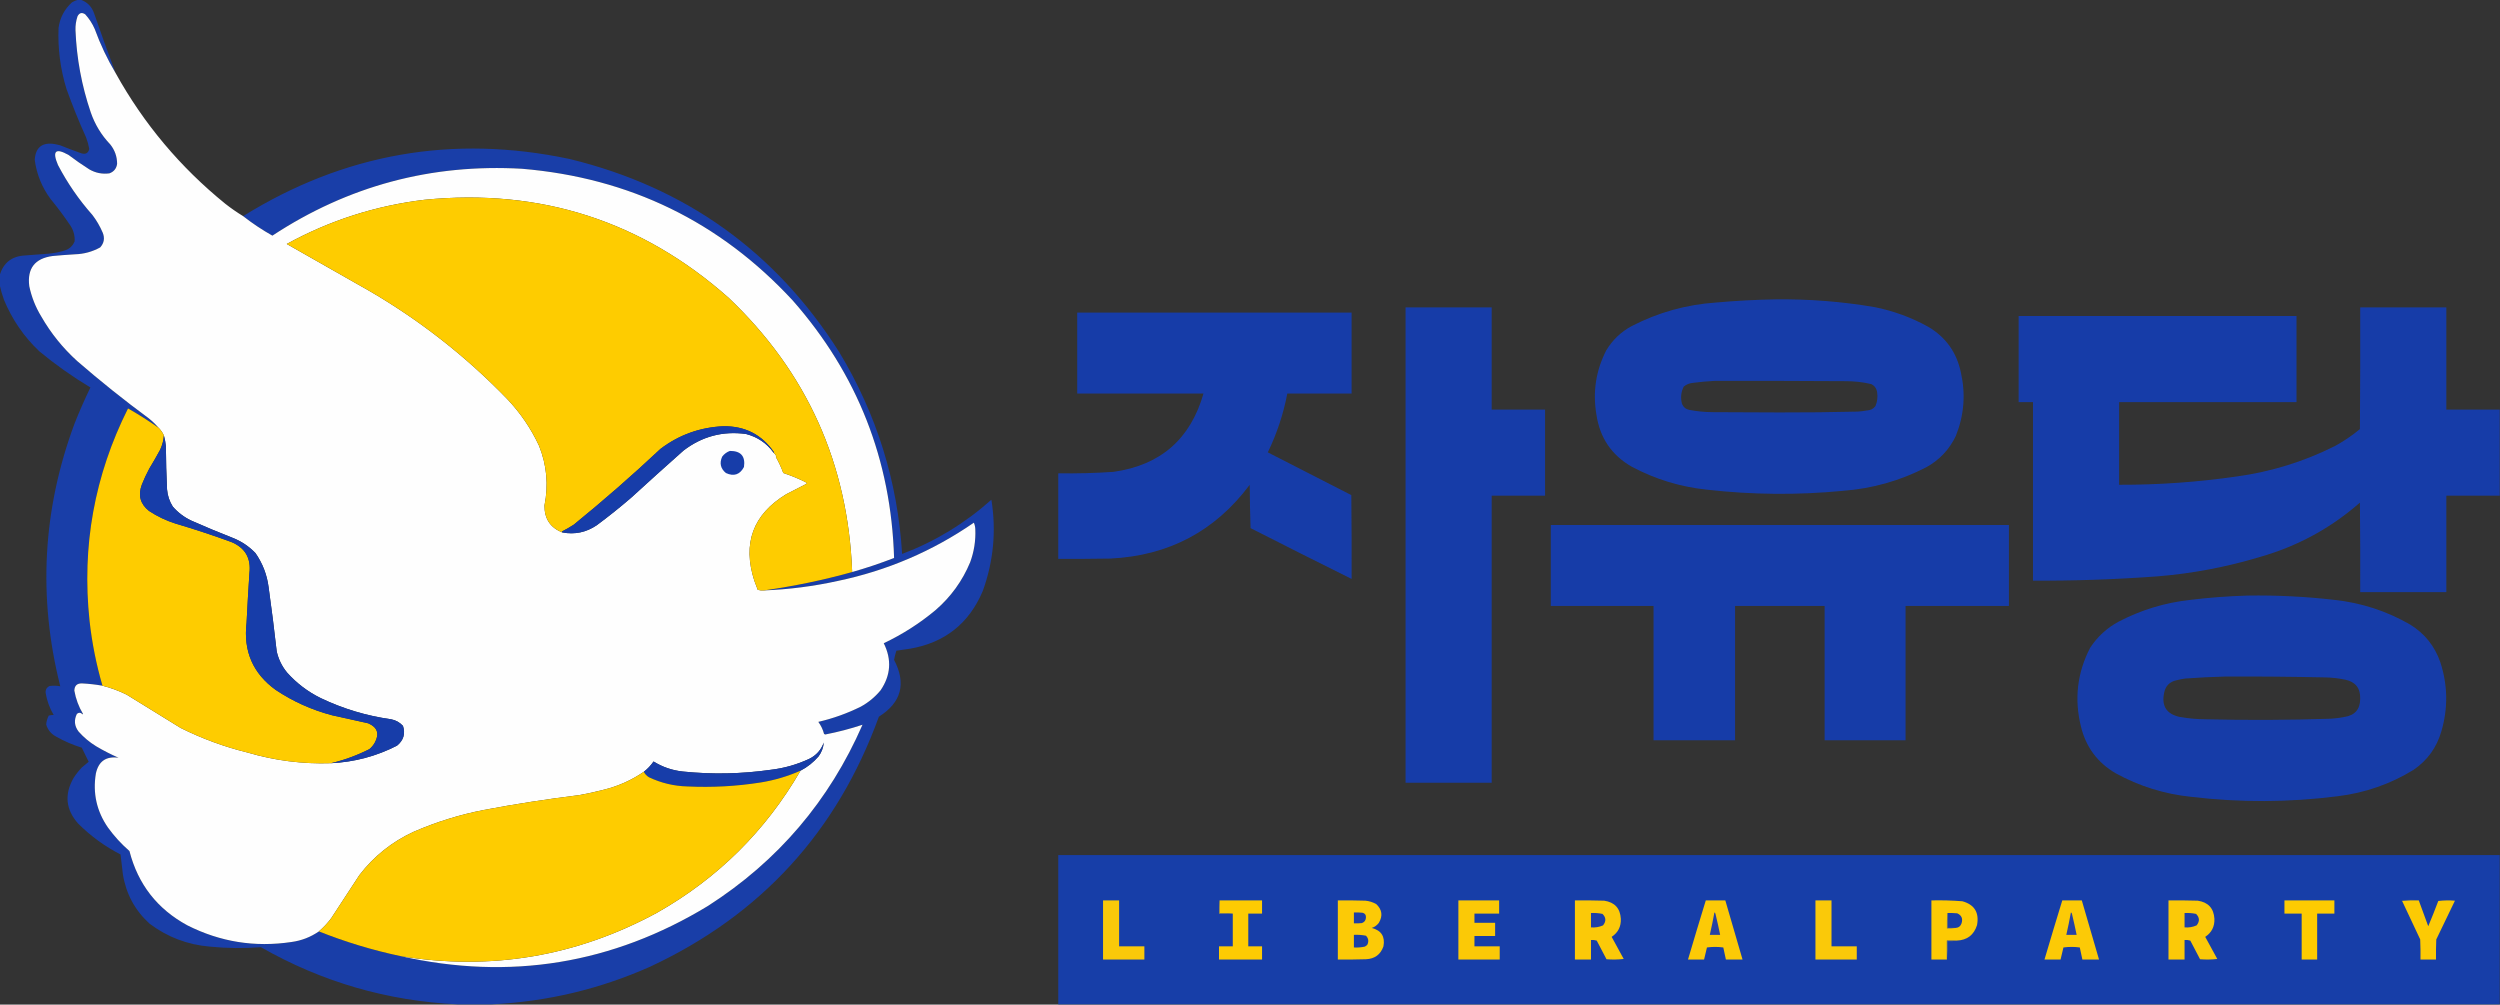
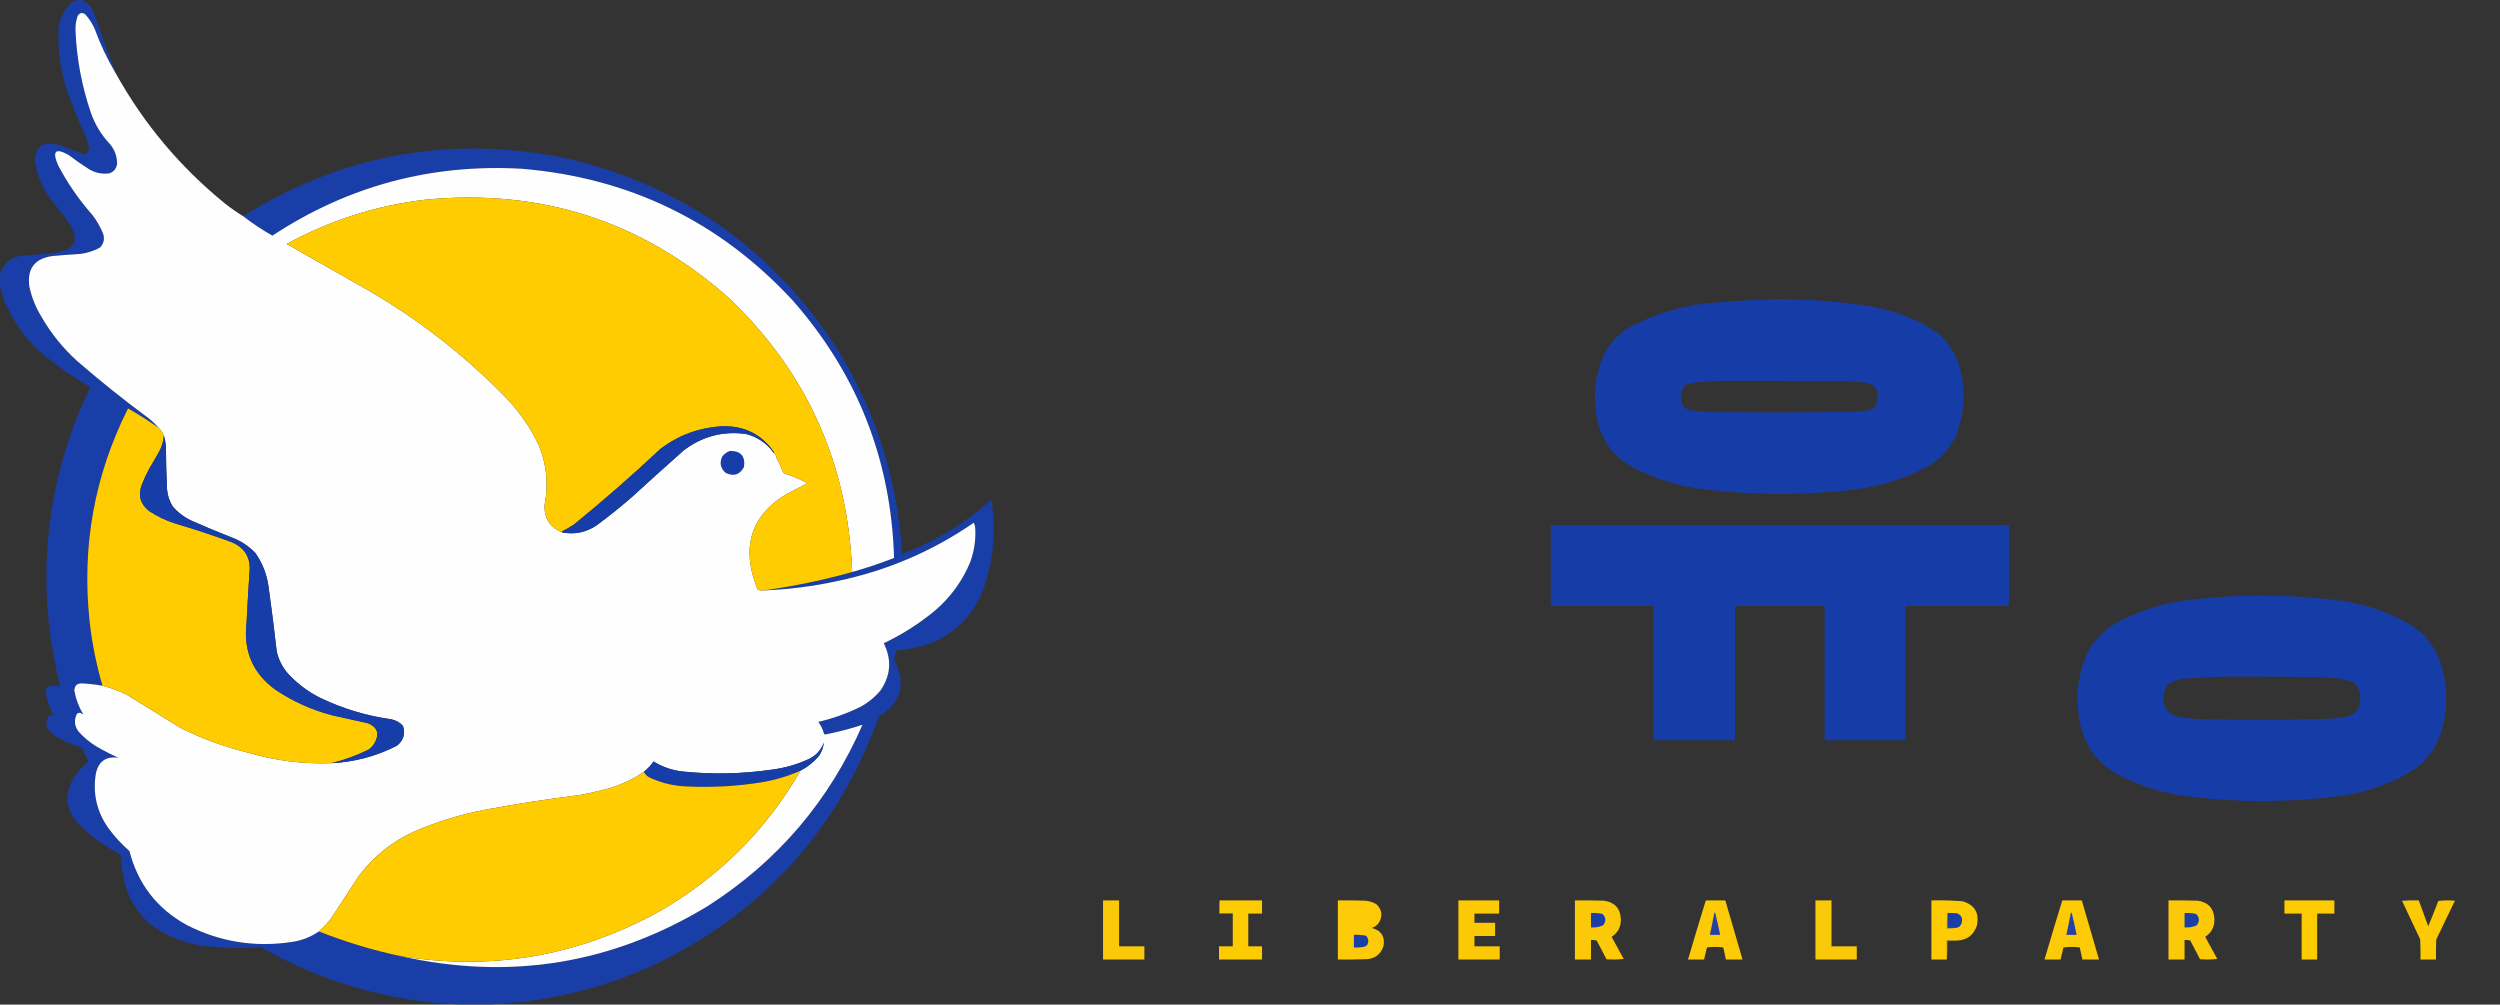
<svg xmlns="http://www.w3.org/2000/svg" version="1.1" width="4355px" height="1750px" style="shape-rendering:geometricPrecision; text-rendering:geometricPrecision; image-rendering:optimizeQuality; fill-rule:evenodd; clip-rule:evenodd">
  <rect width="100%" height="100%" fill="#333333" stroke="none" />
  <g>
    <path style="opacity:1" fill="#193ea8" d="M 136.5,-0.5 C 137.833,-0.5 139.167,-0.5 140.5,-0.5C 152.062,3.564 159.895,11.564 164,23.5C 176.015,58.381 188.515,93.047 201.5,127.5C 186.957,103.077 174.79,77.41 165,50.5C 160.87,41.063 155.37,32.563 148.5,25C 142.701,21.075 138.201,22.241 135,28.5C 132.424,36.289 131.258,44.289 131.5,52.5C 133.437,101.459 142.271,149.126 158,195.5C 165.275,216.733 176.609,235.399 192,251.5C 199.989,261.471 203.989,272.804 204,285.5C 202.8,293.7 198.3,299.2 190.5,302C 178.05,303.638 166.384,301.305 155.5,295C 143.151,287.16 131.151,278.826 119.5,270C 96.705,257.12 90.538,262.953 101,287.5C 117.488,318.977 137.488,347.977 161,374.5C 168.276,384.047 174.276,394.38 179,405.5C 182.776,414.95 181.276,423.45 174.5,431C 160.867,438.531 146.2,442.531 130.5,443C 117.479,443.766 104.479,444.766 91.5,446C 60.638,450.187 47.138,467.687 51,498.5C 54.944,517.387 61.944,535.054 72,551.5C 88.66,580.515 109.494,606.348 134.5,629C 174.889,664.015 216.556,697.349 259.5,729C 265.67,734.004 271.337,739.504 276.5,745.5C 259.315,733.314 241.482,721.981 223,711.5C 164.535,828.171 142.201,951.504 156,1081.5C 160.238,1119.86 167.738,1157.53 178.5,1194.5C 166.76,1192.43 154.926,1191.1 143,1190.5C 134.306,1190.2 129.806,1194.36 129.5,1203C 132.018,1217.38 137.018,1230.88 144.5,1243.5C 144.333,1243.83 144.167,1244.17 144,1244.5C 140.867,1241.13 137.534,1240.8 134,1243.5C 128.554,1254.48 129.554,1264.82 137,1274.5C 145.885,1284.53 156.052,1293.03 167.5,1300C 180.062,1307.45 193.062,1314.11 206.5,1320C 184.797,1316.93 171.63,1326.1 167,1347.5C 161.385,1381.77 168.385,1413.1 188,1441.5C 198.869,1456.54 211.369,1470.21 225.5,1482.5C 240.357,1540.4 274.023,1583.57 326.5,1612C 383.685,1640.84 444.019,1650.5 507.5,1641C 525.067,1638.65 541.067,1632.48 555.5,1622.5C 601.579,1640.86 648.912,1655.19 697.5,1665.5C 888.15,1708.45 1066.82,1679.28 1233.5,1578C 1355.07,1500.04 1444.73,1394.87 1502.5,1262.5C 1481.54,1269.49 1459.88,1275.16 1437.5,1279.5C 1436.83,1279.17 1436.17,1278.83 1435.5,1278.5C 1433.5,1270.84 1430.17,1263.84 1425.5,1257.5C 1451.19,1251.55 1475.86,1242.71 1499.5,1231C 1512.8,1223.7 1524.3,1214.2 1534,1202.5C 1551.83,1176.24 1553.66,1148.91 1539.5,1120.5C 1572.01,1105.09 1602.01,1085.92 1629.5,1063C 1656.31,1039.88 1676.47,1012.04 1690,979.5C 1696.79,961.082 1699.79,942.082 1699,922.5C 1698.93,918.299 1698.09,914.299 1696.5,910.5C 1624.55,960.124 1545.55,993.957 1459.5,1012C 1416.98,1021.36 1373.98,1026.86 1330.5,1028.5C 1382.46,1021.31 1433.79,1010.64 1484.5,996.5C 1509.18,989.44 1533.51,981.274 1557.5,972C 1552.31,800.883 1493.48,651.383 1381,523.5C 1254.08,386.296 1096.91,309.796 909.5,294C 751.388,284.94 606.388,323.773 474.5,410.5C 456.509,400.36 439.509,389.027 423.5,376.5C 599.563,267.154 789.23,233.987 992.5,277C 1194.73,326.352 1351.23,438.518 1462,613.5C 1527.24,721.568 1563.74,838.735 1571.5,965C 1629.26,943.045 1681.1,911.545 1727,870.5C 1735.7,924.835 1730.7,977.835 1712,1029.5C 1688.18,1085.97 1646.02,1119.47 1585.5,1130C 1577.5,1131.31 1569.5,1132.48 1561.5,1133.5C 1559.79,1138.72 1558.45,1144.05 1557.5,1149.5C 1579.1,1190.76 1570.27,1223.76 1531,1248.5C 1458.35,1448.81 1325.52,1593.98 1132.5,1684C 1044.52,1723.16 952.52,1745 856.5,1749.5C 836.5,1749.5 816.5,1749.5 796.5,1749.5C 674.57,1743.68 560.57,1710.52 454.5,1650C 424.819,1652.33 395.153,1652 365.5,1649C 326.481,1645.67 291.481,1632.34 260.5,1609C 234.94,1585.72 219.44,1556.89 214,1522.5C 212.511,1511.13 211.178,1499.8 210,1488.5C 182.53,1474.37 157.863,1456.37 136,1434.5C 114.55,1410.23 111.883,1383.9 128,1355.5C 132.23,1348.88 137.063,1342.71 142.5,1337C 146.532,1333.66 150.532,1330.32 154.5,1327C 150.62,1318.74 146.62,1310.57 142.5,1302.5C 126.77,1297.63 111.77,1291.13 97.5,1283C 88.841,1278.35 83.174,1271.35 80.5,1262C 80.888,1256.5 82.388,1251.33 85,1246.5C 87.908,1245.71 90.742,1245.38 93.5,1245.5C 86.426,1233.52 81.76,1220.69 79.5,1207C 79.072,1201.34 81.405,1197.34 86.5,1195C 92.749,1194.19 98.916,1194.36 105,1195.5C 65.836,1040.27 74.17,887.603 130,737.5C 138.393,716.318 147.56,695.484 157.5,675C 126.253,656.212 96.587,635.212 68.5,612C 41.68,586.531 21.18,556.698 7,522.5C 3.851,513.883 1.351,505.217 -0.5,496.5C -0.5,490.833 -0.5,485.167 -0.5,479.5C 5.794,457.8 20.461,446.3 43.5,445C 56.833,444 70.167,443 83.5,442C 92.674,441.261 101.674,439.594 110.5,437C 119.82,434.669 126.32,429.169 130,420.5C 130.548,410.801 128.215,401.801 123,393.5C 112.104,377.269 100.437,361.602 88,346.5C 73.036,326.23 63.869,303.563 60.5,278.5C 61.964,256.549 73.63,247.383 95.5,251C 98.528,251.539 101.529,252.206 104.5,253C 116.733,257.951 129.067,262.617 141.5,267C 149.037,269.403 153.704,266.903 155.5,259.5C 154.293,252.675 152.46,246.008 150,239.5C 137.56,211.953 126.227,183.953 116,155.5C 105.184,120.642 100.518,84.976 102,48.5C 104.456,30.752 112.289,15.919 125.5,4C 129.053,1.879 132.72,0.379 136.5,-0.5 Z" />
  </g>
  <g>
    <path style="opacity:1" fill="#fefefe" d="M 201.5,127.5 C 250.325,215.517 313.992,291.351 392.5,355C 402.456,362.802 412.789,369.969 423.5,376.5C 439.509,389.027 456.509,400.36 474.5,410.5C 606.388,323.773 751.388,284.94 909.5,294C 1096.91,309.796 1254.08,386.296 1381,523.5C 1493.48,651.383 1552.31,800.883 1557.5,972C 1533.51,981.274 1509.18,989.44 1484.5,996.5C 1477.33,807.654 1405.66,648.487 1269.5,519C 1118.36,384.961 941.698,327.961 739.5,348C 654.442,358.243 574.442,383.909 499.5,425C 548.167,452.667 596.833,480.333 645.5,508C 732.924,559.192 812.09,621.358 883,694.5C 906.128,718.745 924.794,746.078 939,776.5C 952.476,810.185 955.643,844.852 948.5,880.5C 948.183,903.464 958.516,919.131 979.5,927.5C 1001.15,931.589 1021.15,927.422 1039.5,915C 1060.08,899.76 1080.08,883.76 1099.5,867C 1129.64,839.433 1159.98,812.099 1190.5,785C 1222.8,760.176 1259.13,750.509 1299.5,756C 1319.48,761.141 1335.48,771.975 1347.5,788.5C 1349.89,790.587 1351.55,792.754 1352.5,795C 1352.17,795.333 1351.83,795.667 1351.5,796C 1356.63,804.931 1360.96,814.264 1364.5,824C 1377.9,828.356 1390.9,833.69 1403.5,840C 1404.36,840.689 1405.02,841.522 1405.5,842.5C 1393.49,848.565 1381.49,854.731 1369.5,861C 1311.64,896.289 1293.14,946.456 1314,1011.5C 1316,1016.83 1318,1022.17 1320,1027.5C 1323.39,1028.46 1326.89,1028.79 1330.5,1028.5C 1373.98,1026.86 1416.98,1021.36 1459.5,1012C 1545.55,993.957 1624.55,960.124 1696.5,910.5C 1698.09,914.299 1698.93,918.299 1699,922.5C 1699.79,942.082 1696.79,961.082 1690,979.5C 1676.47,1012.04 1656.31,1039.88 1629.5,1063C 1602.01,1085.92 1572.01,1105.09 1539.5,1120.5C 1553.66,1148.91 1551.83,1176.24 1534,1202.5C 1524.3,1214.2 1512.8,1223.7 1499.5,1231C 1475.86,1242.71 1451.19,1251.55 1425.5,1257.5C 1430.17,1263.84 1433.5,1270.84 1435.5,1278.5C 1436.17,1278.83 1436.83,1279.17 1437.5,1279.5C 1459.88,1275.16 1481.54,1269.49 1502.5,1262.5C 1444.73,1394.87 1355.07,1500.04 1233.5,1578C 1066.82,1679.28 888.15,1708.45 697.5,1665.5C 855.002,1691.36 1004,1666.19 1144.5,1590C 1250.23,1530.1 1333.56,1447.6 1394.5,1342.5C 1406.6,1336.2 1417.1,1327.87 1426,1317.5C 1431.29,1310.28 1434.29,1302.28 1435,1293.5C 1430.37,1306.46 1421.87,1315.96 1409.5,1322C 1388.21,1331.91 1365.88,1338.24 1342.5,1341C 1291.6,1348.24 1240.6,1349.24 1189.5,1344C 1171.1,1342.03 1154.1,1336.2 1138.5,1326.5C 1133.72,1333.42 1128.06,1339.42 1121.5,1344.5C 1099.88,1359.31 1076.21,1369.81 1050.5,1376C 1036.95,1379.51 1023.28,1382.51 1009.5,1385C 953.555,1391.9 897.888,1400.56 842.5,1411C 800.417,1419.25 759.75,1431.92 720.5,1449C 682.746,1466.43 651.246,1491.6 626,1524.5C 609.667,1549.5 593.333,1574.5 577,1599.5C 570.672,1607.99 563.506,1615.66 555.5,1622.5C 541.067,1632.48 525.067,1638.65 507.5,1641C 444.019,1650.5 383.685,1640.84 326.5,1612C 274.023,1583.57 240.357,1540.4 225.5,1482.5C 211.369,1470.21 198.869,1456.54 188,1441.5C 168.385,1413.1 161.385,1381.77 167,1347.5C 171.63,1326.1 184.797,1316.93 206.5,1320C 193.062,1314.11 180.062,1307.45 167.5,1300C 156.052,1293.03 145.885,1284.53 137,1274.5C 129.554,1264.82 128.554,1254.48 134,1243.5C 137.534,1240.8 140.867,1241.13 144,1244.5C 144.167,1244.17 144.333,1243.83 144.5,1243.5C 137.018,1230.88 132.018,1217.38 129.5,1203C 129.806,1194.36 134.306,1190.2 143,1190.5C 154.926,1191.1 166.76,1192.43 178.5,1194.5C 192.941,1198.15 206.941,1203.32 220.5,1210C 251.833,1229.33 283.167,1248.67 314.5,1268C 351.864,1286.68 390.864,1301.01 431.5,1311C 478.878,1324.98 527.211,1331.15 576.5,1329.5C 617.048,1327.61 655.381,1317.45 691.5,1299C 702.928,1289.73 706.428,1278.23 702,1264.5C 696.446,1258.47 689.613,1254.64 681.5,1253C 638.542,1247.01 597.542,1234.68 558.5,1216C 536.111,1204.94 516.611,1190.11 500,1171.5C 491.075,1160.65 485.075,1148.32 482,1134.5C 477.845,1097.44 473.178,1060.44 468,1023.5C 465.229,1001.51 457.563,981.507 445,963.5C 433.816,951.817 420.65,942.983 405.5,937C 381.271,927.552 357.271,917.552 333.5,907C 320.943,901.108 310.109,892.941 301,882.5C 295.213,873.369 291.88,863.369 291,852.5C 289.794,827.521 289.127,802.521 289,777.5C 288.408,771.042 287.241,764.709 285.5,758.5C 283.209,753.56 280.209,749.227 276.5,745.5C 271.337,739.504 265.67,734.004 259.5,729C 216.556,697.349 174.889,664.015 134.5,629C 109.494,606.348 88.66,580.515 72,551.5C 61.944,535.054 54.944,517.387 51,498.5C 47.138,467.687 60.638,450.187 91.5,446C 104.479,444.766 117.479,443.766 130.5,443C 146.2,442.531 160.867,438.531 174.5,431C 181.276,423.45 182.776,414.95 179,405.5C 174.276,394.38 168.276,384.047 161,374.5C 137.488,347.977 117.488,318.977 101,287.5C 90.538,262.953 96.705,257.12 119.5,270C 131.151,278.826 143.151,287.16 155.5,295C 166.384,301.305 178.05,303.638 190.5,302C 198.3,299.2 202.8,293.7 204,285.5C 203.989,272.804 199.989,261.471 192,251.5C 176.609,235.399 165.275,216.733 158,195.5C 142.271,149.126 133.437,101.459 131.5,52.5C 131.258,44.289 132.424,36.289 135,28.5C 138.201,22.241 142.701,21.075 148.5,25C 155.37,32.563 160.87,41.063 165,50.5C 174.79,77.41 186.957,103.077 201.5,127.5 Z" />
  </g>
  <g>
    <path style="opacity:1" fill="#fecc00" d="M 1484.5,996.5 C 1433.79,1010.64 1382.46,1021.31 1330.5,1028.5C 1326.89,1028.79 1323.39,1028.46 1320,1027.5C 1318,1022.17 1316,1016.83 1314,1011.5C 1293.14,946.456 1311.64,896.289 1369.5,861C 1381.49,854.731 1393.49,848.565 1405.5,842.5C 1405.02,841.522 1404.36,840.689 1403.5,840C 1390.9,833.69 1377.9,828.356 1364.5,824C 1360.96,814.264 1356.63,804.931 1351.5,796C 1351.83,795.667 1352.17,795.333 1352.5,795C 1351.55,792.754 1349.89,790.587 1347.5,788.5C 1347.94,788.565 1348.27,788.399 1348.5,788C 1327.36,757.176 1297.86,742.009 1260,742.5C 1219.29,744.399 1182.79,757.566 1150.5,782C 1101.65,827.864 1051.31,871.864 999.5,914C 992.757,918.4 985.757,922.4 978.5,926C 979.056,926.383 979.389,926.883 979.5,927.5C 958.516,919.131 948.183,903.464 948.5,880.5C 955.643,844.852 952.476,810.185 939,776.5C 924.794,746.078 906.128,718.745 883,694.5C 812.09,621.358 732.924,559.192 645.5,508C 596.833,480.333 548.167,452.667 499.5,425C 574.442,383.909 654.442,358.243 739.5,348C 941.698,327.961 1118.36,384.961 1269.5,519C 1405.66,648.487 1477.33,807.654 1484.5,996.5 Z" />
  </g>
  <g>
    <path style="opacity:0.992" fill="#173da9" d="M 3092.5,521.5 C 3150.59,520.761 3208.26,525.261 3265.5,535C 3298.29,541.568 3329.29,552.901 3358.5,569C 3389.53,587.166 3408.69,614 3416,649.5C 3424.35,687.138 3421.35,723.804 3407,759.5C 3395.66,783.172 3378.49,801.339 3355.5,814C 3309.99,837.462 3261.66,851.128 3210.5,855C 3131.43,862.634 3052.43,861.968 2973.5,853C 2927.2,848.176 2883.53,834.842 2842.5,813C 2807.52,792.943 2787.02,762.776 2781,722.5C 2774.28,683.229 2779.94,645.896 2798,610.5C 2808.93,592.233 2823.77,578.066 2842.5,568C 2888.62,544.219 2937.62,530.552 2989.5,527C 3023.93,523.929 3058.26,522.096 3092.5,521.5 Z M 2986.5,663.5 C 3062.5,663.333 3138.5,663.5 3214.5,664C 3229.71,663.888 3244.71,665.554 3259.5,669C 3265.55,671.901 3269.05,676.735 3270,683.5C 3271.25,691.825 3270.25,699.825 3267,707.5C 3263.39,712.222 3258.56,714.722 3252.5,715C 3247.2,715.93 3241.87,716.597 3236.5,717C 3191.01,718.106 3145.51,718.606 3100,718.5C 3061.5,718.333 3023,718.167 2984.5,718C 2970.37,717.987 2956.37,716.653 2942.5,714C 2936.5,712.664 2932.33,709.164 2930,703.5C 2927.27,693.08 2928.27,683.08 2933,673.5C 2937.46,669.788 2942.62,667.621 2948.5,667C 2961.27,665.32 2973.94,664.154 2986.5,663.5 Z" />
  </g>
  <g>
-     <path style="opacity:0.992" fill="#173da9" d="M 2448.5,535.5 C 2498.5,535.5 2548.5,535.5 2598.5,535.5C 2598.5,594.833 2598.5,654.167 2598.5,713.5C 2629.5,713.5 2660.5,713.5 2691.5,713.5C 2691.5,763.5 2691.5,813.5 2691.5,863.5C 2660.5,863.5 2629.5,863.5 2598.5,863.5C 2598.5,1030.17 2598.5,1196.83 2598.5,1363.5C 2548.5,1363.5 2498.5,1363.5 2448.5,1363.5C 2448.5,1087.5 2448.5,811.5 2448.5,535.5 Z" />
-   </g>
+     </g>
  <g>
-     <path style="opacity:0.992" fill="#173da9" d="M 4354.5,713.5 C 4354.5,763.5 4354.5,813.5 4354.5,863.5C 4323.5,863.5 4292.5,863.5 4261.5,863.5C 4261.5,919.5 4261.5,975.5 4261.5,1031.5C 4211.5,1031.5 4161.5,1031.5 4111.5,1031.5C 4111.67,979.499 4111.5,927.499 4111,875.5C 4060.55,919.822 4002.72,951.322 3937.5,970C 3879.05,987.687 3819.38,999.02 3758.5,1004C 3686.27,1009.33 3613.93,1011.83 3541.5,1011.5C 3541.5,907.833 3541.5,804.167 3541.5,700.5C 3533.17,700.5 3524.83,700.5 3516.5,700.5C 3516.5,650.5 3516.5,600.5 3516.5,550.5C 3677.83,550.5 3839.17,550.5 4000.5,550.5C 4000.5,600.5 4000.5,650.5 4000.5,700.5C 3897.5,700.5 3794.5,700.5 3691.5,700.5C 3691.5,748.5 3691.5,796.5 3691.5,844.5C 3760.19,844.685 3828.53,839.851 3896.5,830C 3956.48,821.758 4013.48,804.092 4067.5,777C 4082.95,768.528 4097.45,758.694 4111,747.5C 4111.5,676.834 4111.67,606.167 4111.5,535.5C 4161.5,535.5 4211.5,535.5 4261.5,535.5C 4261.5,594.833 4261.5,654.167 4261.5,713.5C 4292.5,713.5 4323.5,713.5 4354.5,713.5 Z" />
-   </g>
+     </g>
  <g>
-     <path style="opacity:0.992" fill="#173da9" d="M 1876.5,544.5 C 2035.83,544.5 2195.17,544.5 2354.5,544.5C 2354.5,591.5 2354.5,638.5 2354.5,685.5C 2317.17,685.5 2279.83,685.5 2242.5,685.5C 2235.66,721.186 2224.33,755.353 2208.5,788C 2256.92,812.961 2305.42,837.794 2354,862.5C 2354.5,911.166 2354.67,959.832 2354.5,1008.5C 2295.77,979.303 2237.11,949.803 2178.5,920C 2177.67,894.906 2177.17,869.739 2177,844.5C 2116.8,925.174 2035.97,968.008 1934.5,973C 1904.17,973.5 1873.84,973.667 1843.5,973.5C 1843.5,923.833 1843.5,874.167 1843.5,824.5C 1875.54,825.015 1907.54,824.181 1939.5,822C 2021.47,810.528 2073.8,765.028 2096.5,685.5C 2023.17,685.5 1949.83,685.5 1876.5,685.5C 1876.5,638.5 1876.5,591.5 1876.5,544.5 Z" />
-   </g>
+     </g>
  <g>
    <path style="opacity:1" fill="#fecc00" d="M 276.5,745.5 C 280.209,749.227 283.209,753.56 285.5,758.5C 284.925,767.09 282.758,775.424 279,783.5C 272.919,794.663 266.586,805.663 260,816.5C 255.12,825.593 250.786,834.927 247,844.5C 240.221,862.813 244.388,877.979 259.5,890C 273.768,899.467 289.101,906.8 305.5,912C 338.179,921.671 370.512,932.337 402.5,944C 426.888,953.924 437.555,972.091 434.5,998.5C 432.62,1027.32 430.954,1056.15 429.5,1085C 423.704,1134.38 440.704,1173.38 480.5,1202C 510.636,1222.06 543.302,1236.73 578.5,1246C 599.493,1250.78 620.493,1255.44 641.5,1260C 657.482,1266.95 661.316,1278.11 653,1293.5C 650.588,1297.92 647.422,1301.75 643.5,1305C 622.043,1315.87 599.71,1324.04 576.5,1329.5C 527.211,1331.15 478.878,1324.98 431.5,1311C 390.864,1301.01 351.864,1286.68 314.5,1268C 283.167,1248.67 251.833,1229.33 220.5,1210C 206.941,1203.32 192.941,1198.15 178.5,1194.5C 167.738,1157.53 160.238,1119.86 156,1081.5C 142.201,951.504 164.535,828.171 223,711.5C 241.482,721.981 259.315,733.314 276.5,745.5 Z" />
  </g>
  <g>
    <path style="opacity:1" fill="#173da9" d="M 1347.5,788.5 C 1335.48,771.975 1319.48,761.141 1299.5,756C 1259.13,750.509 1222.8,760.176 1190.5,785C 1159.98,812.099 1129.64,839.433 1099.5,867C 1080.08,883.76 1060.08,899.76 1039.5,915C 1021.15,927.422 1001.15,931.589 979.5,927.5C 979.389,926.883 979.056,926.383 978.5,926C 985.757,922.4 992.757,918.4 999.5,914C 1051.31,871.864 1101.65,827.864 1150.5,782C 1182.79,757.566 1219.29,744.399 1260,742.5C 1297.86,742.009 1327.36,757.176 1348.5,788C 1348.27,788.399 1347.94,788.565 1347.5,788.5 Z" />
  </g>
  <g>
    <path style="opacity:1" fill="#173da9" d="M 285.5,758.5 C 287.241,764.709 288.408,771.042 289,777.5C 289.127,802.521 289.794,827.521 291,852.5C 291.88,863.369 295.213,873.369 301,882.5C 310.109,892.941 320.943,901.108 333.5,907C 357.271,917.552 381.271,927.552 405.5,937C 420.65,942.983 433.816,951.817 445,963.5C 457.563,981.507 465.229,1001.51 468,1023.5C 473.178,1060.44 477.845,1097.44 482,1134.5C 485.075,1148.32 491.075,1160.65 500,1171.5C 516.611,1190.11 536.111,1204.94 558.5,1216C 597.542,1234.68 638.542,1247.01 681.5,1253C 689.613,1254.64 696.446,1258.47 702,1264.5C 706.428,1278.23 702.928,1289.73 691.5,1299C 655.381,1317.45 617.048,1327.61 576.5,1329.5C 599.71,1324.04 622.043,1315.87 643.5,1305C 647.422,1301.75 650.588,1297.92 653,1293.5C 661.316,1278.11 657.482,1266.95 641.5,1260C 620.493,1255.44 599.493,1250.78 578.5,1246C 543.302,1236.73 510.636,1222.06 480.5,1202C 440.704,1173.38 423.704,1134.38 429.5,1085C 430.954,1056.15 432.62,1027.32 434.5,998.5C 437.555,972.091 426.888,953.924 402.5,944C 370.512,932.337 338.179,921.671 305.5,912C 289.101,906.8 273.768,899.467 259.5,890C 244.388,877.979 240.221,862.813 247,844.5C 250.786,834.927 255.12,825.593 260,816.5C 266.586,805.663 272.919,794.663 279,783.5C 282.758,775.424 284.925,767.09 285.5,758.5 Z" />
  </g>
  <g>
    <path style="opacity:1" fill="#173da9" d="M 1271.5,785.5 C 1290.58,785.404 1298.74,794.737 1296,813.5C 1288.87,826.911 1278.37,830.411 1264.5,824C 1255.16,816.215 1253,806.715 1258,795.5C 1261.53,790.795 1266.03,787.462 1271.5,785.5 Z" />
  </g>
  <g>
    <path style="opacity:0.992" fill="#173da9" d="M 2701.5,914.5 C 2967.5,914.5 3233.5,914.5 3499.5,914.5C 3499.5,961.5 3499.5,1008.5 3499.5,1055.5C 3439.5,1055.5 3379.5,1055.5 3319.5,1055.5C 3319.5,1133.5 3319.5,1211.5 3319.5,1289.5C 3272.5,1289.5 3225.5,1289.5 3178.5,1289.5C 3178.5,1211.5 3178.5,1133.5 3178.5,1055.5C 3126.5,1055.5 3074.5,1055.5 3022.5,1055.5C 3022.5,1133.5 3022.5,1211.5 3022.5,1289.5C 2975.17,1289.5 2927.83,1289.5 2880.5,1289.5C 2880.5,1211.5 2880.5,1133.5 2880.5,1055.5C 2820.83,1055.5 2761.17,1055.5 2701.5,1055.5C 2701.5,1008.5 2701.5,961.5 2701.5,914.5 Z" />
  </g>
  <g>
    <path style="opacity:0.992" fill="#173da9" d="M 3915.5,1037.5 C 3966,1036.72 4016.34,1039.22 4066.5,1045C 4113.61,1050.1 4157.61,1064.44 4198.5,1088C 4223.73,1103.57 4241.23,1125.4 4251,1153.5C 4264.01,1193.3 4264.68,1233.3 4253,1273.5C 4244.9,1301.92 4228.73,1324.42 4204.5,1341C 4163.96,1365.85 4119.96,1381.18 4072.5,1387C 3987.21,1397.89 3901.88,1398.23 3816.5,1388C 3770.01,1383.13 3726.34,1369.46 3685.5,1347C 3653.82,1328.51 3633.65,1301.34 3625,1265.5C 3613.18,1217.74 3618.51,1172.07 3641,1128.5C 3653.69,1109.14 3670.19,1093.97 3690.5,1083C 3729.73,1062.48 3771.4,1049.81 3815.5,1045C 3848.87,1040.93 3882.21,1038.43 3915.5,1037.5 Z M 3877.5,1178.5 C 3934.51,1178.28 3991.51,1178.78 4048.5,1180C 4060.97,1180.1 4073.3,1181.43 4085.5,1184C 4103.23,1187.78 4111.9,1198.78 4111.5,1217C 4111.43,1235.73 4102.1,1246.4 4083.5,1249C 4075.9,1250.54 4068.24,1251.54 4060.5,1252C 3987.84,1254.4 3915.17,1254.73 3842.5,1253C 3827.39,1252.92 3812.39,1251.59 3797.5,1249C 3774.11,1244.06 3764.94,1229.89 3770,1206.5C 3772.46,1194.7 3779.63,1187.54 3791.5,1185C 3796.45,1183.74 3801.45,1182.74 3806.5,1182C 3830.29,1180.24 3853.96,1179.08 3877.5,1178.5 Z" />
  </g>
  <g>
    <path style="opacity:1" fill="#173da9" d="M 1394.5,1342.5 C 1372.42,1352.27 1349.42,1359.11 1325.5,1363C 1283.08,1369.72 1240.41,1372.05 1197.5,1370C 1174,1369.37 1151.67,1364.03 1130.5,1354C 1126.57,1351.57 1123.57,1348.41 1121.5,1344.5C 1128.06,1339.42 1133.72,1333.42 1138.5,1326.5C 1154.1,1336.2 1171.1,1342.03 1189.5,1344C 1240.6,1349.24 1291.6,1348.24 1342.5,1341C 1365.88,1338.24 1388.21,1331.91 1409.5,1322C 1421.87,1315.96 1430.37,1306.46 1435,1293.5C 1434.29,1302.28 1431.29,1310.28 1426,1317.5C 1417.1,1327.87 1406.6,1336.2 1394.5,1342.5 Z" />
  </g>
  <g>
    <path style="opacity:1" fill="#fecc00" d="M 1394.5,1342.5 C 1333.56,1447.6 1250.23,1530.1 1144.5,1590C 1004,1666.19 855.002,1691.36 697.5,1665.5C 648.912,1655.19 601.579,1640.86 555.5,1622.5C 563.506,1615.66 570.672,1607.99 577,1599.5C 593.333,1574.5 609.667,1549.5 626,1524.5C 651.246,1491.6 682.746,1466.43 720.5,1449C 759.75,1431.92 800.417,1419.25 842.5,1411C 897.888,1400.56 953.555,1391.9 1009.5,1385C 1023.28,1382.51 1036.95,1379.51 1050.5,1376C 1076.21,1369.81 1099.88,1359.31 1121.5,1344.5C 1123.57,1348.41 1126.57,1351.57 1130.5,1354C 1151.67,1364.03 1174,1369.37 1197.5,1370C 1240.41,1372.05 1283.08,1369.72 1325.5,1363C 1349.42,1359.11 1372.42,1352.27 1394.5,1342.5 Z" />
  </g>
  <g>
-     <path style="opacity:1" fill="#173ea8" d="M 4354.5,1489.5 C 4354.5,1576.17 4354.5,1662.83 4354.5,1749.5C 3517.5,1749.5 2680.5,1749.5 1843.5,1749.5C 1843.5,1662.83 1843.5,1576.17 1843.5,1489.5C 2680.5,1489.5 3517.5,1489.5 4354.5,1489.5 Z" />
-   </g>
+     </g>
  <g>
    <path style="opacity:1" fill="#455988" d="M 4213.5,1568.5 C 4203.65,1568.17 4193.99,1568.51 4184.5,1569.5C 4183.96,1569.44 4183.62,1569.11 4183.5,1568.5C 4193.66,1567.18 4203.66,1567.18 4213.5,1568.5 Z" />
  </g>
  <g>
    <path style="opacity:1" fill="#fac909" d="M 1921.5,1568.5 C 1930.83,1568.5 1940.17,1568.5 1949.5,1568.5C 1949.5,1595.17 1949.5,1621.83 1949.5,1648.5C 1964.17,1648.5 1978.83,1648.5 1993.5,1648.5C 1993.5,1656.17 1993.5,1663.83 1993.5,1671.5C 1969.5,1671.5 1945.5,1671.5 1921.5,1671.5C 1921.5,1637.17 1921.5,1602.83 1921.5,1568.5 Z" />
  </g>
  <g>
    <path style="opacity:1" fill="#fdcb02" d="M 2124.5,1568.5 C 2149.17,1568.5 2173.83,1568.5 2198.5,1568.5C 2198.5,1576.17 2198.5,1583.83 2198.5,1591.5C 2190.5,1591.5 2182.5,1591.5 2174.5,1591.5C 2174.5,1610.5 2174.5,1629.5 2174.5,1648.5C 2182.5,1648.5 2190.5,1648.5 2198.5,1648.5C 2198.5,1656.17 2198.5,1663.83 2198.5,1671.5C 2173.5,1671.5 2148.5,1671.5 2123.5,1671.5C 2123.5,1663.83 2123.5,1656.17 2123.5,1648.5C 2131.5,1648.5 2139.5,1648.5 2147.5,1648.5C 2147.5,1629.5 2147.5,1610.5 2147.5,1591.5C 2140.02,1590.51 2132.35,1590.17 2124.5,1590.5C 2124.5,1583.17 2124.5,1575.83 2124.5,1568.5 Z" />
  </g>
  <g>
    <path style="opacity:1" fill="#fcca06" d="M 2330.5,1568.5 C 2346.5,1568.33 2362.5,1568.5 2378.5,1569C 2385.28,1569.61 2391.61,1571.61 2397.5,1575C 2407.6,1584.6 2409.1,1595.43 2402,1607.5C 2398.79,1611.85 2394.63,1614.85 2389.5,1616.5C 2406.25,1620.76 2413.08,1631.43 2410,1648.5C 2405.01,1662.8 2394.85,1670.3 2379.5,1671C 2363.17,1671.5 2346.84,1671.67 2330.5,1671.5C 2330.5,1637.17 2330.5,1602.83 2330.5,1568.5 Z" />
  </g>
  <g>
    <path style="opacity:1" fill="#fbc906" d="M 2540.5,1568.5 C 2564.17,1568.5 2587.83,1568.5 2611.5,1568.5C 2611.5,1576.17 2611.5,1583.83 2611.5,1591.5C 2597.17,1591.5 2582.83,1591.5 2568.5,1591.5C 2568.5,1596.83 2568.5,1602.17 2568.5,1607.5C 2580.5,1607.5 2592.5,1607.5 2604.5,1607.5C 2604.5,1615.17 2604.5,1622.83 2604.5,1630.5C 2592.5,1630.5 2580.5,1630.5 2568.5,1630.5C 2568.5,1636.5 2568.5,1642.5 2568.5,1648.5C 2583.17,1648.5 2597.83,1648.5 2612.5,1648.5C 2612.5,1656.17 2612.5,1663.83 2612.5,1671.5C 2588.5,1671.5 2564.5,1671.5 2540.5,1671.5C 2540.5,1637.17 2540.5,1602.83 2540.5,1568.5 Z" />
  </g>
  <g>
    <path style="opacity:1" fill="#fbc908" d="M 2743.5,1568.5 C 2760.5,1568.33 2777.5,1568.5 2794.5,1569C 2812.73,1571.73 2822.4,1582.23 2823.5,1600.5C 2824.03,1614.1 2818.7,1624.6 2807.5,1632C 2814.37,1644.9 2821.37,1657.73 2828.5,1670.5C 2818.52,1671.67 2808.52,1671.83 2798.5,1671C 2792.96,1660.09 2787.29,1649.25 2781.5,1638.5C 2778.23,1637.51 2774.9,1637.18 2771.5,1637.5C 2771.5,1648.83 2771.5,1660.17 2771.5,1671.5C 2762.17,1671.5 2752.83,1671.5 2743.5,1671.5C 2743.5,1637.17 2743.5,1602.83 2743.5,1568.5 Z" />
  </g>
  <g>
    <path style="opacity:1" fill="#fcca06" d="M 2971.5,1568.5 C 2982.83,1568.5 2994.17,1568.5 3005.5,1568.5C 3015.5,1602.83 3025.5,1637.16 3035.5,1671.5C 3025.83,1671.5 3016.17,1671.5 3006.5,1671.5C 3004.9,1664.54 3003.4,1657.54 3002,1650.5C 2992.56,1649.18 2983.06,1649.18 2973.5,1650.5C 2971.94,1657.53 2970.27,1664.53 2968.5,1671.5C 2959.17,1671.5 2949.83,1671.5 2940.5,1671.5C 2950.64,1637.09 2960.97,1602.76 2971.5,1568.5 Z" />
  </g>
  <g>
    <path style="opacity:1" fill="#fac909" d="M 3162.5,1568.5 C 3171.83,1568.5 3181.17,1568.5 3190.5,1568.5C 3190.5,1595.17 3190.5,1621.83 3190.5,1648.5C 3205.17,1648.5 3219.83,1648.5 3234.5,1648.5C 3234.5,1656.17 3234.5,1663.83 3234.5,1671.5C 3210.5,1671.5 3186.5,1671.5 3162.5,1671.5C 3162.5,1637.17 3162.5,1602.83 3162.5,1568.5 Z" />
  </g>
  <g>
    <path style="opacity:1" fill="#fdca03" d="M 3408.5,1638.5 C 3402.83,1638.5 3397.17,1638.5 3391.5,1638.5C 3391.5,1649.5 3391.5,1660.5 3391.5,1671.5C 3382.5,1671.5 3373.5,1671.5 3364.5,1671.5C 3364.5,1637.17 3364.5,1602.83 3364.5,1568.5C 3382.54,1568.08 3400.54,1568.58 3418.5,1570C 3439.53,1575.86 3448.03,1589.7 3444,1611.5C 3438.57,1628.81 3426.73,1637.81 3408.5,1638.5 Z" />
  </g>
  <g>
    <path style="opacity:1" fill="#fcca06" d="M 3592.5,1568.5 C 3603.83,1568.5 3615.17,1568.5 3626.5,1568.5C 3636.5,1602.83 3646.5,1637.16 3656.5,1671.5C 3646.83,1671.5 3637.17,1671.5 3627.5,1671.5C 3625.9,1664.54 3624.4,1657.54 3623,1650.5C 3613.56,1649.18 3604.06,1649.18 3594.5,1650.5C 3592.94,1657.53 3591.27,1664.53 3589.5,1671.5C 3580.17,1671.5 3570.83,1671.5 3561.5,1671.5C 3571.64,1637.09 3581.97,1602.76 3592.5,1568.5 Z" />
  </g>
  <g>
    <path style="opacity:1" fill="#fbc908" d="M 3777.5,1568.5 C 3794.5,1568.33 3811.5,1568.5 3828.5,1569C 3846.73,1571.73 3856.4,1582.23 3857.5,1600.5C 3858.03,1614.1 3852.7,1624.6 3841.5,1632C 3848.37,1644.9 3855.37,1657.73 3862.5,1670.5C 3852.52,1671.67 3842.52,1671.83 3832.5,1671C 3826.96,1660.09 3821.29,1649.25 3815.5,1638.5C 3812.23,1637.51 3808.9,1637.18 3805.5,1637.5C 3805.5,1648.83 3805.5,1660.17 3805.5,1671.5C 3796.17,1671.5 3786.83,1671.5 3777.5,1671.5C 3777.5,1637.17 3777.5,1602.83 3777.5,1568.5 Z" />
  </g>
  <g>
    <path style="opacity:1" fill="#fdcb01" d="M 3979.5,1568.5 C 4008.5,1568.5 4037.5,1568.5 4066.5,1568.5C 4066.5,1576.17 4066.5,1583.83 4066.5,1591.5C 4056.5,1591.5 4046.5,1591.5 4036.5,1591.5C 4036.5,1618.17 4036.5,1644.83 4036.5,1671.5C 4027.5,1671.5 4018.5,1671.5 4009.5,1671.5C 4009.5,1644.83 4009.5,1618.17 4009.5,1591.5C 3999.5,1591.5 3989.5,1591.5 3979.5,1591.5C 3979.5,1583.83 3979.5,1576.17 3979.5,1568.5 Z" />
  </g>
  <g>
    <path style="opacity:1" fill="#fcca04" d="M 4213.5,1568.5 C 4219.09,1583.44 4224.59,1598.44 4230,1613.5C 4236.09,1598.98 4241.93,1584.31 4247.5,1569.5C 4257.15,1568.33 4266.82,1568.17 4276.5,1569C 4265.81,1591.55 4254.98,1614.05 4244,1636.5C 4243.5,1648.16 4243.33,1659.83 4243.5,1671.5C 4234.5,1671.5 4225.5,1671.5 4216.5,1671.5C 4216.67,1659.83 4216.5,1648.16 4216,1636.5C 4205.49,1614.14 4194.99,1591.81 4184.5,1569.5C 4193.99,1568.51 4203.65,1568.17 4213.5,1568.5 Z" />
  </g>
  <g>
-     <path style="opacity:1" fill="#1d3fa7" d="M 2358.5,1589.5 C 2363.51,1589.33 2368.51,1589.5 2373.5,1590C 2377.68,1591.02 2379.68,1593.69 2379.5,1598C 2379.37,1602.94 2377.04,1606.28 2372.5,1608C 2367.85,1608.5 2363.18,1608.67 2358.5,1608.5C 2358.5,1602.17 2358.5,1595.83 2358.5,1589.5 Z" />
-   </g>
+     </g>
  <g>
    <path style="opacity:1" fill="#b79f37" d="M 2124.5,1568.5 C 2124.5,1575.83 2124.5,1583.17 2124.5,1590.5C 2132.35,1590.17 2140.02,1590.51 2147.5,1591.5C 2139.5,1591.5 2131.5,1591.5 2123.5,1591.5C 2123.17,1583.65 2123.51,1575.98 2124.5,1568.5 Z" />
  </g>
  <g>
    <path style="opacity:1" fill="#1c3fa7" d="M 2771.5,1590.5 C 2778.26,1590.12 2784.92,1590.62 2791.5,1592C 2797.82,1598.24 2798.15,1604.9 2792.5,1612C 2785.82,1614.97 2778.82,1616.14 2771.5,1615.5C 2771.5,1607.17 2771.5,1598.83 2771.5,1590.5 Z" />
  </g>
  <g>
    <path style="opacity:1" fill="#847f5a" d="M 3392.5,1590.5 C 3392.5,1599.17 3392.5,1607.83 3392.5,1616.5C 3397.17,1616.5 3401.83,1616.5 3406.5,1616.5C 3401.69,1617.49 3396.69,1617.82 3391.5,1617.5C 3391.17,1608.32 3391.51,1599.32 3392.5,1590.5 Z" />
  </g>
  <g>
    <path style="opacity:1" fill="#193ea8" d="M 3392.5,1590.5 C 3398.18,1590.33 3403.84,1590.5 3409.5,1591C 3417.1,1594.43 3419.6,1600.26 3417,1608.5C 3415.26,1613.46 3411.76,1616.12 3406.5,1616.5C 3401.83,1616.5 3397.17,1616.5 3392.5,1616.5C 3392.5,1607.83 3392.5,1599.17 3392.5,1590.5 Z" />
  </g>
  <g>
    <path style="opacity:1" fill="#1c3fa7" d="M 3805.5,1590.5 C 3812.26,1590.12 3818.92,1590.62 3825.5,1592C 3831.82,1598.24 3832.15,1604.9 3826.5,1612C 3819.82,1614.97 3812.82,1616.14 3805.5,1615.5C 3805.5,1607.17 3805.5,1598.83 3805.5,1590.5 Z" />
  </g>
  <g>
    <path style="opacity:1" fill="#2641a4" d="M 2986.5,1589.5 C 2987.69,1589.97 2988.36,1590.97 2988.5,1592.5C 2991.38,1604.47 2994.05,1616.47 2996.5,1628.5C 2990.5,1628.5 2984.5,1628.5 2978.5,1628.5C 2981.49,1615.57 2984.15,1602.57 2986.5,1589.5 Z" />
  </g>
  <g>
    <path style="opacity:1" fill="#2641a4" d="M 3607.5,1589.5 C 3608.69,1589.97 3609.36,1590.97 3609.5,1592.5C 3612.38,1604.47 3615.05,1616.47 3617.5,1628.5C 3611.5,1628.5 3605.5,1628.5 3599.5,1628.5C 3602.49,1615.57 3605.15,1602.57 3607.5,1589.5 Z" />
  </g>
  <g>
    <path style="opacity:1" fill="#193ea8" d="M 2358.5,1628.5 C 2365.57,1628.16 2372.57,1628.66 2379.5,1630C 2383.84,1634.47 2384.67,1639.64 2382,1645.5C 2380.79,1647.05 2379.29,1648.22 2377.5,1649C 2371.26,1650.37 2364.93,1650.87 2358.5,1650.5C 2358.5,1643.17 2358.5,1635.83 2358.5,1628.5 Z" />
  </g>
  <g>
    <path style="opacity:1" fill="#847f5a" d="M 3408.5,1638.5 C 3403.36,1639.49 3398.03,1639.82 3392.5,1639.5C 3392.83,1650.35 3392.49,1661.01 3391.5,1671.5C 3391.5,1660.5 3391.5,1649.5 3391.5,1638.5C 3397.17,1638.5 3402.83,1638.5 3408.5,1638.5 Z" />
  </g>
</svg>